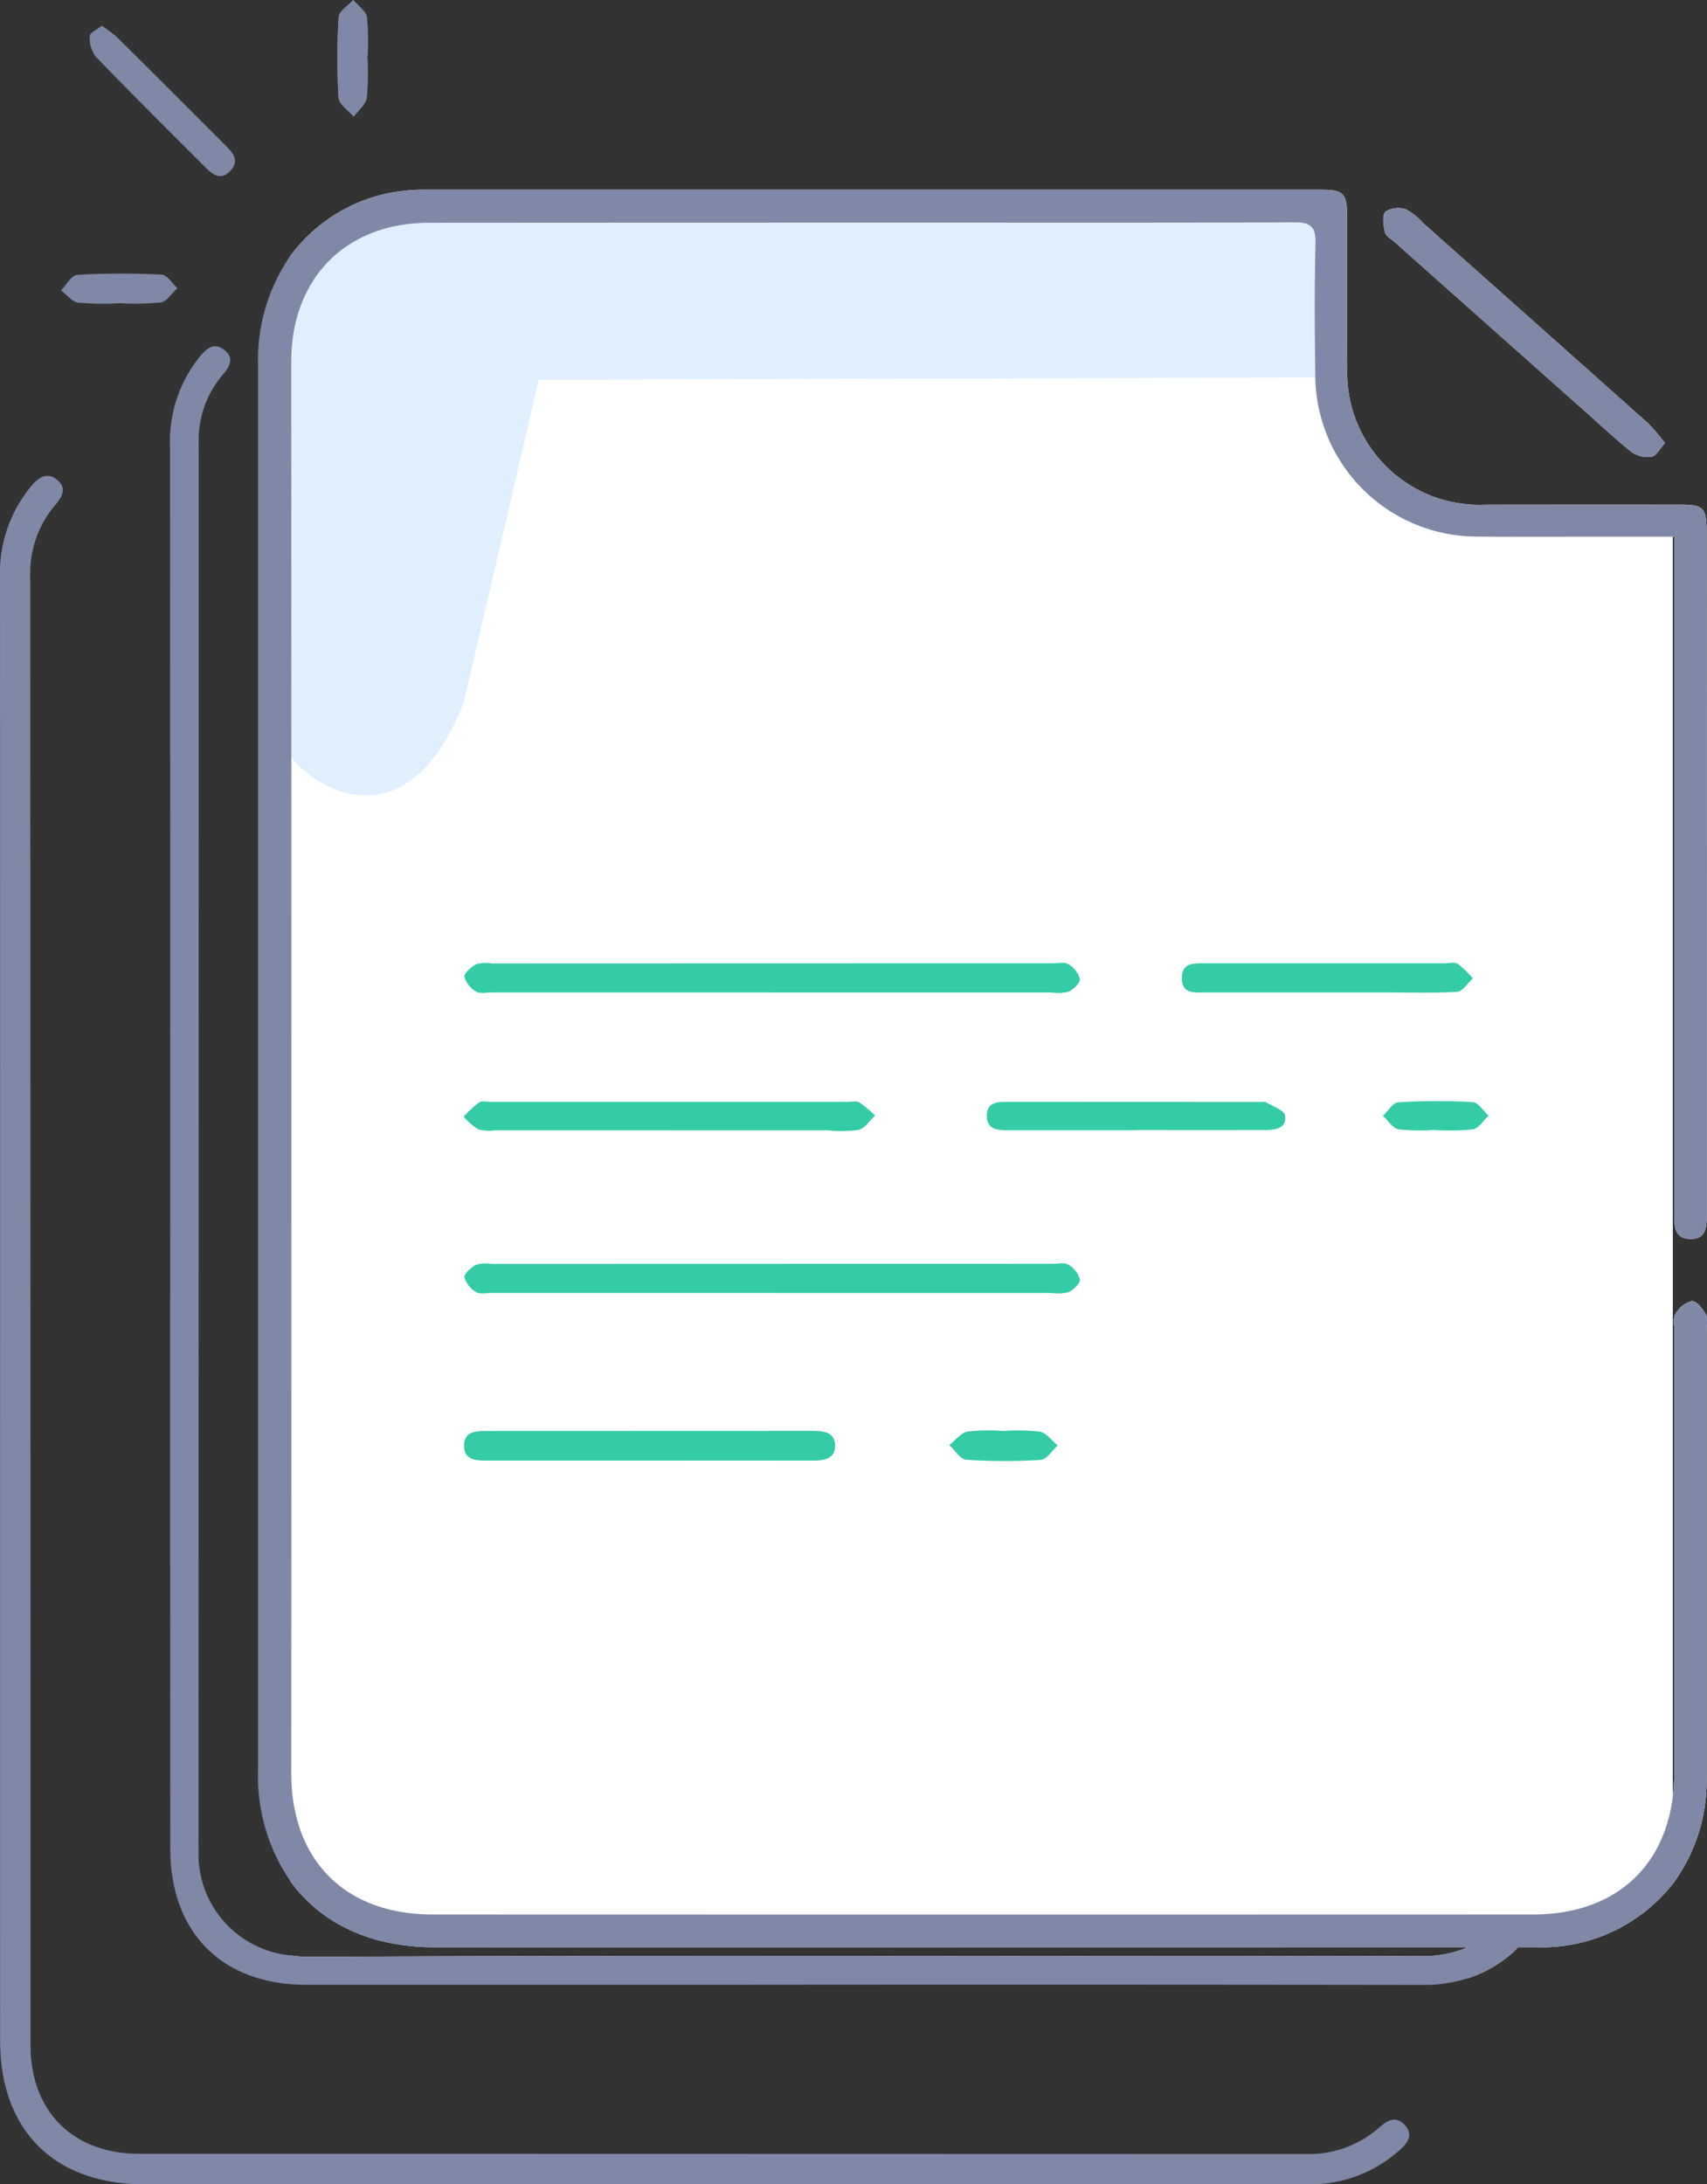
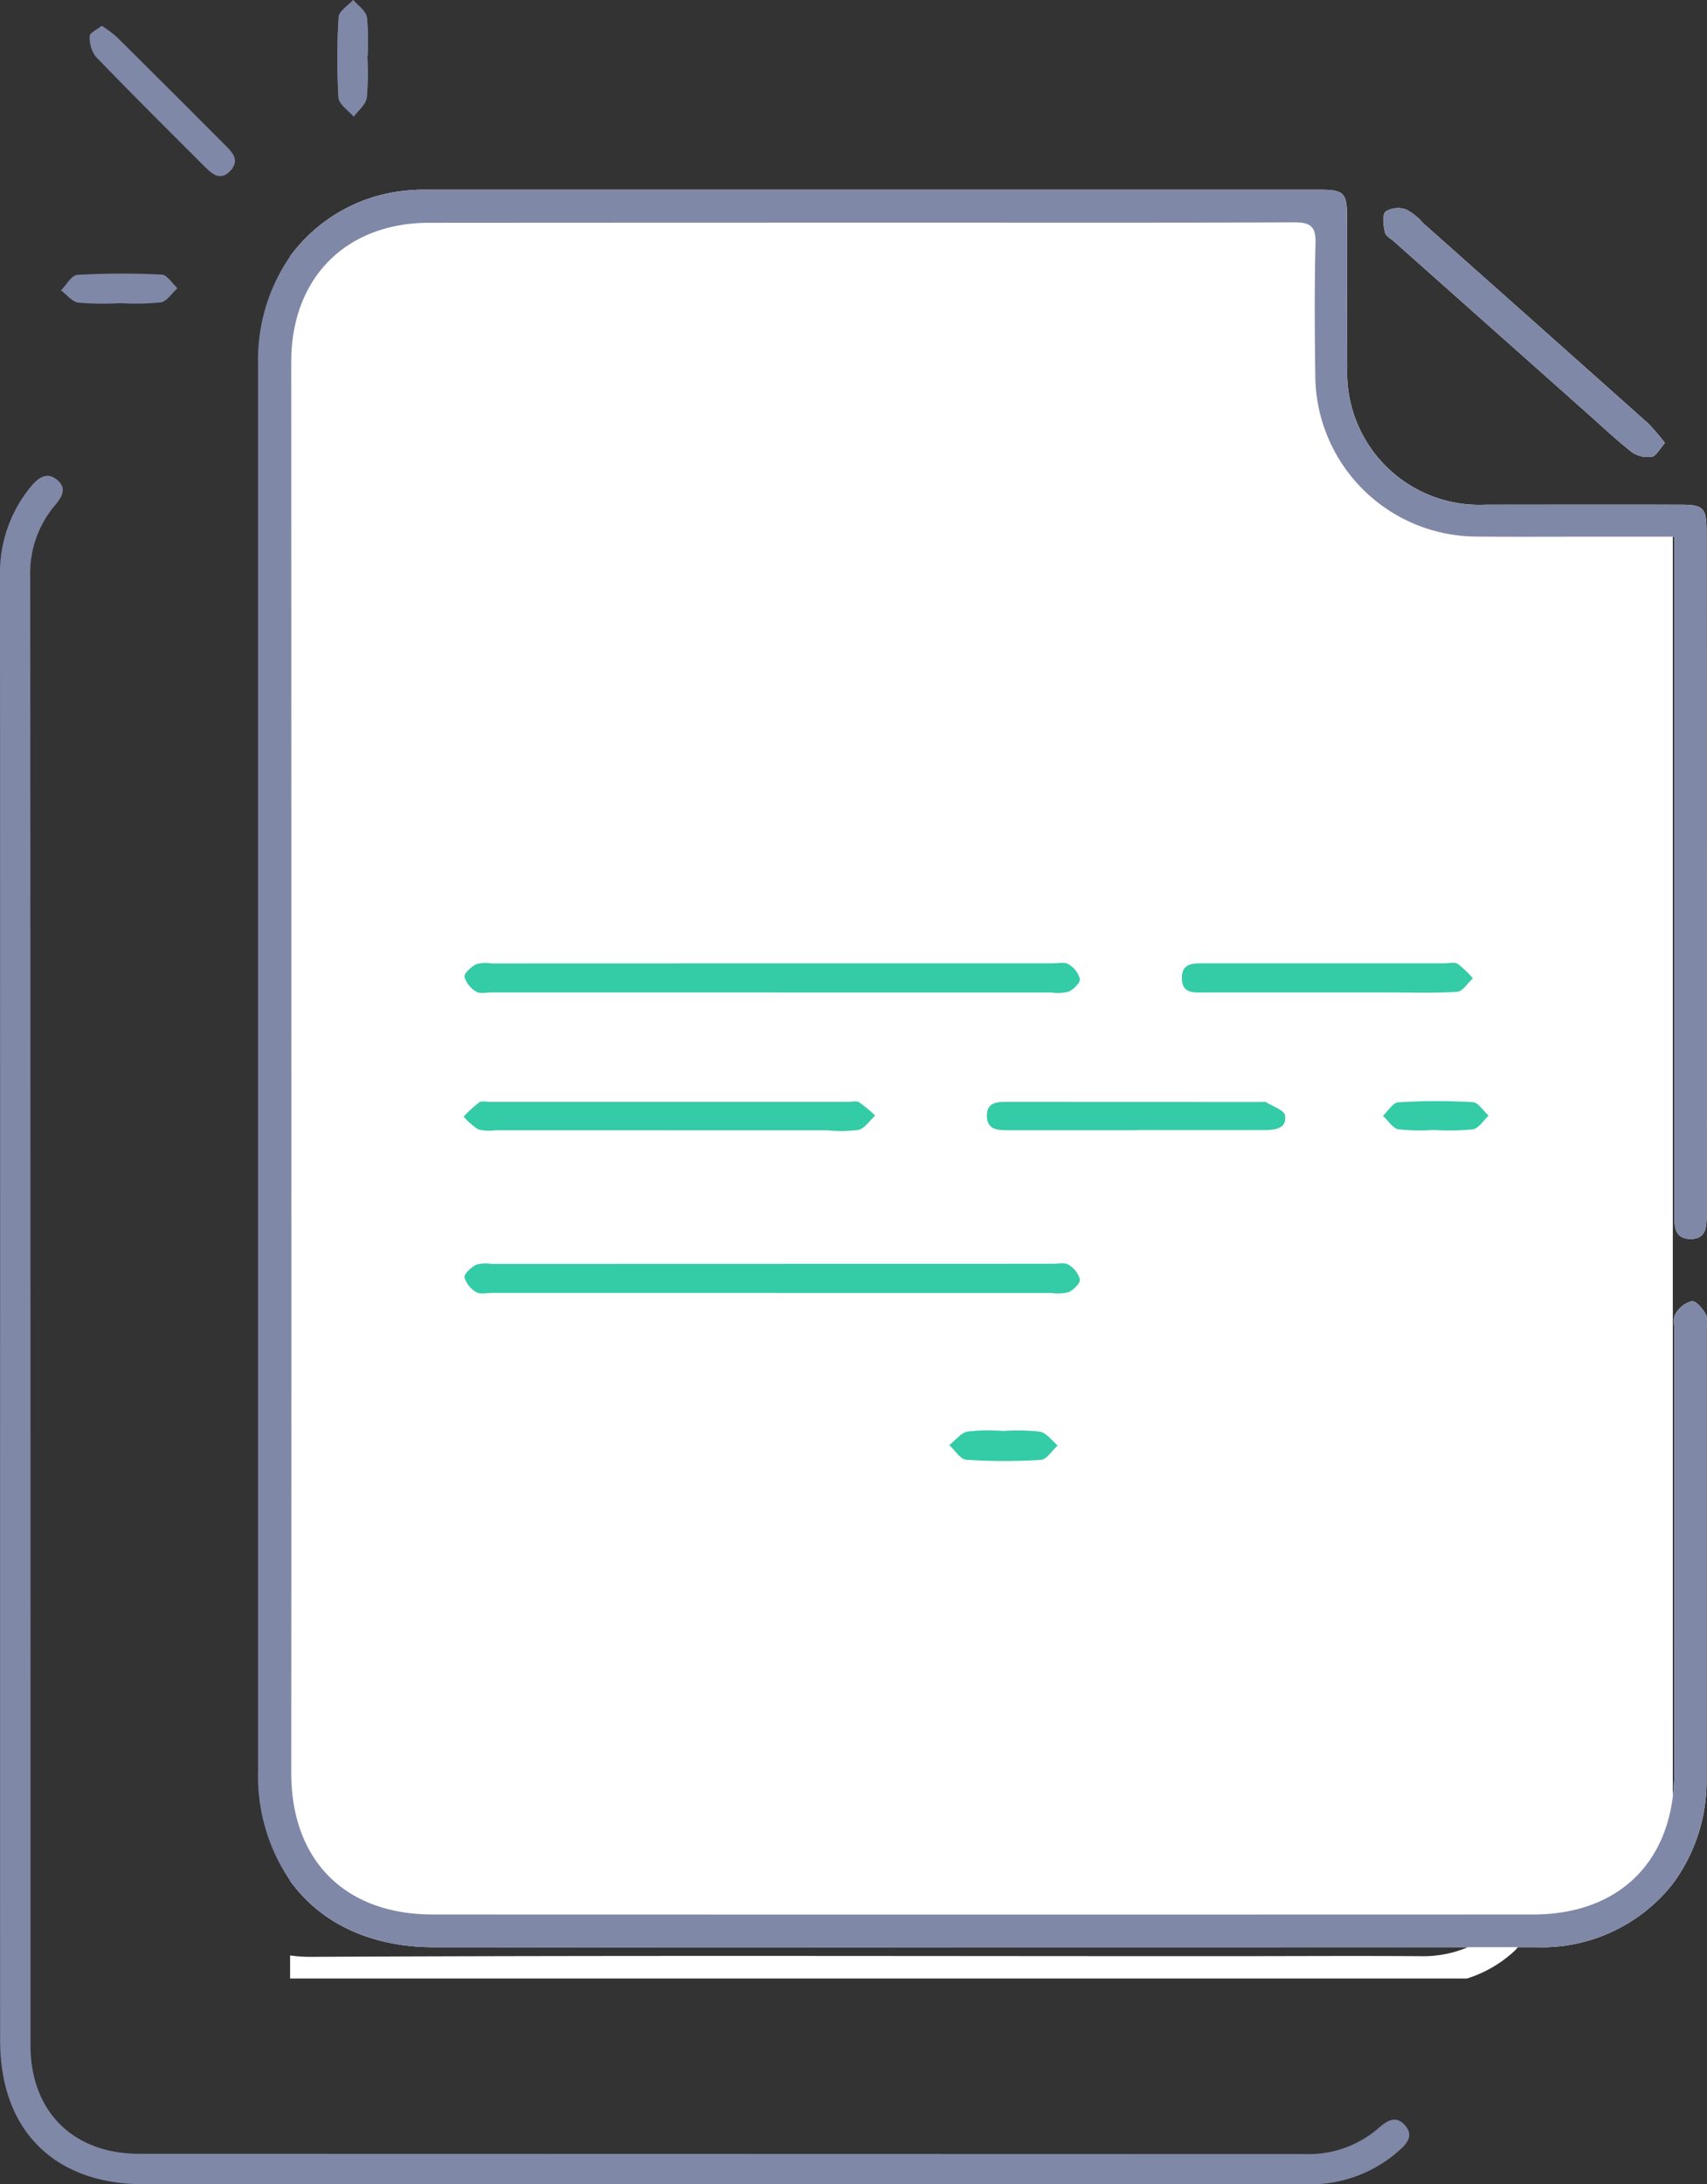
<svg xmlns="http://www.w3.org/2000/svg" id="Group_43070" data-name="Group 43070" width="110" height="140.687" viewBox="0 0 110 140.687">
  <rect x="0" y="0" width="110" height="140.687" fill="#333333" stroke="none" />
  <defs>
    <clipPath id="clip-path">
      <rect id="Rectangle_16081" data-name="Rectangle 16081" width="110" height="140.687" fill="none" />
    </clipPath>
  </defs>
  <g id="Group_43069" data-name="Group 43069" clip-path="url(#clip-path)">
-     <path id="Path_48100" data-name="Path 48100" d="M425.606,359.919a11.118,11.118,0,0,1-2.174,6.792v-5.619a12.468,12.468,0,0,0,.1-1.568q.011-14.194.005-28.386c0-.379-.107-.84.066-1.123a1.743,1.743,0,0,1,1.051-.83c.278-.031.7.481.9.838.15.26.056.662.056,1q0,14.446,0,28.895" transform="translate(-315.635 -245.381)" fill="#8088a8" />
-     <path id="Path_48101" data-name="Path 48101" d="M423.531,129.735h-.1V127.67h.423c1.568,0,1.752.181,1.752,1.764q.008,21.893.005,43.785c0,.83.066,1.785-1.095,1.744-1.059-.036-.985-.962-.985-1.739Z" transform="translate(-315.635 -95.168)" fill="#8088a8" />
    <path id="Path_48102" data-name="Path 48102" d="M85.465,6.291A41.586,41.586,0,0,1,85.473,1.1c.023-.384.611-.733.939-1.1.308.369.81.7.881,1.113a15.486,15.486,0,0,1,.041,2.528h-.013A17.777,17.777,0,0,1,87.283,6.3c-.066.435-.545.81-.838,1.209-.344-.4-.952-.792-.98-1.217" transform="translate(-63.65)" fill="#8088a8" />
    <path id="Path_48103" data-name="Path 48103" d="M350.257,54.23c-.1-.44-.2-1.082.036-1.339a1.546,1.546,0,0,1,1.319-.14,3.578,3.578,0,0,1,1.079.86q7.263,6.45,14.516,12.912A13.037,13.037,0,0,1,368.3,67.8c-.354.387-.57.835-.85.881a1.794,1.794,0,0,1-1.268-.283c-1-.779-1.922-1.657-2.872-2.5q-6.217-5.522-12.434-11.049c-.221-.2-.565-.377-.616-.616" transform="translate(-261.009 -39.263)" fill="#fff" />
    <path id="Path_48104" data-name="Path 48104" d="M164.709,121.405q0,14.446,0,28.895a11.118,11.118,0,0,1-2.174,6.792,10.735,10.735,0,0,1-8.768,4.086h-1.214a3.3,3.3,0,0,1-.443.44,8.038,8.038,0,0,1-2.836,1.576H73.432V161.71a9.588,9.588,0,0,0,1.382.089c19.615-.1,39.231-.041,58.846-.043,4.193,0,8.383-.028,12.576,0a7.4,7.4,0,0,0,3.1-.58q-33.3.008-66.593.005c-4.129,0-7.365-1.561-9.312-4.279V52.269a10.477,10.477,0,0,1,7.3-4.213,11.253,11.253,0,0,1,1.522-.076q28.766,0,57.532,0c1.548,0,1.754.2,1.757,1.762.008,3.226-.01,6.448.013,9.674a8.517,8.517,0,0,0,8.928,8.852c4.017,0,8.032-.005,12.052,0h.423c1.568,0,1.751.181,1.751,1.764q.008,21.893.005,43.785c0,.83.066,1.785-1.095,1.744-1.059-.036-.985-.962-.985-1.739V70.329h-.1v81.144a12.473,12.473,0,0,0,.1-1.568q.011-14.194.005-28.386c0-.379-.107-.84.066-1.123a1.744,1.744,0,0,1,1.051-.83c.277-.031.7.481.9.838.15.26.056.662.056,1" transform="translate(-54.738 -35.762)" fill="#fff" />
-     <path id="Path_48105" data-name="Path 48105" d="M81.712,84.448l4.839-20.811,51.121-.154s.539-10.9-2.447-10.825c-7.9.2-59.461-.916-62.429,1.325-4.52,4.528-3.169,31.452-2.715,33.077.526,1.881,7.54,7.722,11.63-2.611" transform="translate(-51.834 -39.174)" fill="#e0effe" />
    <path id="Path_48106" data-name="Path 48106" d="M158.663,121.405q0,14.446,0,28.895a11.118,11.118,0,0,1-2.174,6.792,10.735,10.735,0,0,1-8.768,4.086h-4.43q-33.3.008-66.593.005c-4.129,0-7.365-1.561-9.312-4.279a11.992,11.992,0,0,1-2.065-7.087q0-45.309,0-90.617a11.737,11.737,0,0,1,2.062-6.93,10.477,10.477,0,0,1,7.3-4.213,11.253,11.253,0,0,1,1.522-.076q28.766,0,57.532,0c1.548,0,1.754.2,1.757,1.762.008,3.226-.01,6.448.013,9.674a8.517,8.517,0,0,0,8.928,8.852c4.017,0,8.032-.005,12.052,0h.423c1.568,0,1.752.181,1.752,1.764q.008,21.893.005,43.785c0,.83.066,1.785-1.095,1.744-1.059-.036-.985-.962-.985-1.739V70.329h-5.873c-2.291,0-4.582.015-6.874-.008A10.428,10.428,0,0,1,133.45,59.96c-.038-2.844-.059-5.687.015-8.528.028-1.079-.326-1.354-1.365-1.349-8.612.033-17.225.015-25.84.018q-14.954,0-29.91.01c-5.369.005-8.89,3.559-8.89,8.954q.008,30.676.01,61.348,0,14.767-.01,29.529c0,5.641,3.457,9.127,9.119,9.129q35.449.011,70.9,0c5.089,0,8.416-2.867,9.012-7.594a12.467,12.467,0,0,0,.1-1.568q.011-14.194.005-28.386c0-.379-.107-.84.066-1.123a1.743,1.743,0,0,1,1.051-.83c.277-.031.7.481.9.838.15.26.056.662.056,1" transform="translate(-48.692 -35.762)" fill="#8088a8" />
    <path id="Path_48107" data-name="Path 48107" d="M.008,174.08q0-23.611-.008-47.223a8.718,8.718,0,0,1,1.982-5.765c.48-.583,1.048-1,1.721-.424.645.55.263,1.127-.184,1.653a6.771,6.771,0,0,0-1.57,4.582q.021,47.286.017,94.573c0,4.263,2.747,6.989,7,6.99q37.549.008,75.1.017a6.893,6.893,0,0,0,4.794-1.692c.524-.465,1.084-.808,1.654-.188.648.7.116,1.246-.415,1.708a8.573,8.573,0,0,1-5.841,2.12q-11.519-.013-23.039,0-25.966,0-51.932,0c-5.788,0-9.276-3.47-9.279-9.252q-.01-23.548,0-47.1" transform="translate(0 -89.744)" fill="#8088a8" />
-     <path id="Path_48108" data-name="Path 48108" d="M129.892,190.724a3.293,3.293,0,0,1-.443.44,8.038,8.038,0,0,1-2.836,1.576,9.482,9.482,0,0,1-2.9.415q-22.038-.031-44.073-.01-13.919,0-27.836,0c-5.395,0-8.752-3.345-8.755-8.76q-.015-22.584-.005-45.172,0-22.523-.01-45.048a8.713,8.713,0,0,1,1.851-5.8c.433-.532.916-1.067,1.622-.537.72.54.354,1.118-.112,1.662a6.475,6.475,0,0,0-1.512,4.4q0,45.354-.015,90.709a6.556,6.556,0,0,0,5.906,6.652,9.581,9.581,0,0,0,1.382.089c19.615-.1,39.231-.041,58.846-.043,4.193,0,8.383-.028,12.576,0a7.4,7.4,0,0,0,3.1-.58,5.991,5.991,0,0,0,1.617-1.051c.507-.458,1.067-.756,1.583-.155a.849.849,0,0,1,.015,1.207" transform="translate(-32.077 -65.308)" fill="#8088a8" />
    <path id="Path_48109" data-name="Path 48109" d="M137.491,245.5H119.333c-.334,0-.74.1-.984-.047a1.617,1.617,0,0,1-.77-.948c-.031-.25.426-.651.751-.825a2.287,2.287,0,0,1,.987-.05q18.1-.006,36.191-.009c.333,0,.741-.1.983.056a1.59,1.59,0,0,1,.742.949c.028.255-.4.67-.723.821a2.781,2.781,0,0,1-1.111.056q-8.954,0-17.908,0Z" transform="translate(-87.645 -181.576)" fill="#34cba7" />
    <path id="Path_48110" data-name="Path 48110" d="M137.491,321.526H119.333c-.334,0-.74.1-.984-.047a1.617,1.617,0,0,1-.77-.948c-.031-.25.426-.651.751-.825a2.287,2.287,0,0,1,.987-.05q18.1-.006,36.191-.009c.333,0,.741-.1.983.056a1.589,1.589,0,0,1,.742.949c.028.255-.4.67-.723.821a2.78,2.78,0,0,1-1.111.056q-8.954,0-17.908,0Z" transform="translate(-87.645 -238.249)" fill="#34cba7" />
    <path id="Path_48111" data-name="Path 48111" d="M368.3,67.8c-.354.387-.57.835-.85.881a1.794,1.794,0,0,1-1.268-.283c-1-.779-1.922-1.657-2.872-2.5q-6.217-5.522-12.434-11.049c-.221-.2-.565-.377-.616-.616-.1-.44-.2-1.082.036-1.339a1.546,1.546,0,0,1,1.319-.14,3.578,3.578,0,0,1,1.079.86q7.263,6.45,14.516,12.912A13.037,13.037,0,0,1,368.3,67.8" transform="translate(-261.009 -39.263)" fill="#8088a8" />
-     <path id="Path_48112" data-name="Path 48112" d="M129.325,363.931q-5.153,0-10.307,0c-.75,0-1.594,0-1.552-1.014.038-.912.84-.895,1.544-.894q10.434,0,20.868-.007c.723,0,1.487.05,1.494.951s-.764.966-1.486.965q-5.28-.01-10.561,0" transform="translate(-87.561 -269.856)" fill="#34cba7" />
    <path id="Path_48113" data-name="Path 48113" d="M130.555,280.5q-5.567,0-11.134,0a2.872,2.872,0,0,1-1.112-.053,4.232,4.232,0,0,1-.947-.826,8.126,8.126,0,0,1,.994-.912c.175-.118.487-.038.737-.038l23.018,0c.25,0,.555-.084.739.028a8.232,8.232,0,0,1,1.03.857c-.356.322-.668.823-1.078.923a8.561,8.561,0,0,1-1.989.026q-5.129,0-10.258,0" transform="translate(-87.484 -207.702)" fill="#34cba7" />
    <path id="Path_48114" data-name="Path 48114" d="M308.568,243.626q3.757,0,7.513,0c.292,0,.65-.1.862.038a6.305,6.305,0,0,1,.972.93c-.333.3-.651.84-1,.864-1.454.1-2.919.046-4.38.046q-5.948,0-11.9,0c-.668,0-1.452.1-1.471-.892-.021-1.059.792-.985,1.514-.985q3.944,0,7.889,0" transform="translate(-223.003 -181.58)" fill="#34cba7" />
    <path id="Path_48115" data-name="Path 48115" d="M259.5,280.58q-4.061,0-8.122,0c-.709,0-1.57.081-1.572-.941,0-.957.824-.882,1.488-.882q8.122,0,16.244.006c.083,0,.187-.031.247.007.437.274,1.178.511,1.235.857.137.833-.618.941-1.273.943-2.749.008-5.5,0-8.247,0v.01" transform="translate(-186.213 -207.785)" fill="#34cba7" />
    <path id="Path_48116" data-name="Path 48116" d="M23.488,6.515a8.721,8.721,0,0,1,.957.712q3.519,3.49,7.017,7c.469.469.926.957.32,1.62-.623.683-1.155.246-1.621-.218-2.371-2.363-4.745-4.723-7.069-7.132a2.02,2.02,0,0,1-.381-1.321c0-.205.461-.407.778-.663" transform="translate(-16.929 -4.856)" fill="#8088a8" />
    <path id="Path_48117" data-name="Path 48117" d="M87.321,3.64A17.777,17.777,0,0,1,87.283,6.3c-.066.435-.545.81-.838,1.209-.344-.4-.952-.792-.98-1.217A41.586,41.586,0,0,1,85.473,1.1c.023-.384.611-.733.939-1.1.308.369.81.7.881,1.113a15.486,15.486,0,0,1,.041,2.528Z" transform="translate(-63.65)" fill="#8088a8" />
    <path id="Path_48118" data-name="Path 48118" d="M19.206,71.128a19.356,19.356,0,0,1-2.656-.037c-.4-.056-.745-.515-1.115-.791.349-.349.682-.979,1.05-1a50.857,50.857,0,0,1,5.442-.016c.352.017.678.571,1.016.877-.358.319-.682.851-1.082.916a16.608,16.608,0,0,1-2.654.044v.008" transform="translate(-11.506 -51.597)" fill="#8088a8" />
    <path id="Path_48119" data-name="Path 48119" d="M243.729,361.927a13.223,13.223,0,0,1,2.4.041c.423.079.766.58,1.145.891-.362.323-.706.9-1.087.926a36.392,36.392,0,0,1-4.806-.01c-.384-.026-.73-.612-1.093-.94.387-.3.74-.787,1.171-.872a11.827,11.827,0,0,1,2.272-.04Z" transform="translate(-179.115 -269.757)" fill="#34cba7" />
    <path id="Path_48120" data-name="Path 48120" d="M353.332,280.444a12.545,12.545,0,0,1-2.272-.043c-.375-.071-.669-.566-1-.869.327-.3.64-.849.985-.87a40.849,40.849,0,0,1,4.807-.011c.355.02.679.566,1.018.87-.336.308-.639.821-1.016.883a15.414,15.414,0,0,1-2.522.04" transform="translate(-260.943 -207.664)" fill="#34cba7" />
  </g>
</svg>